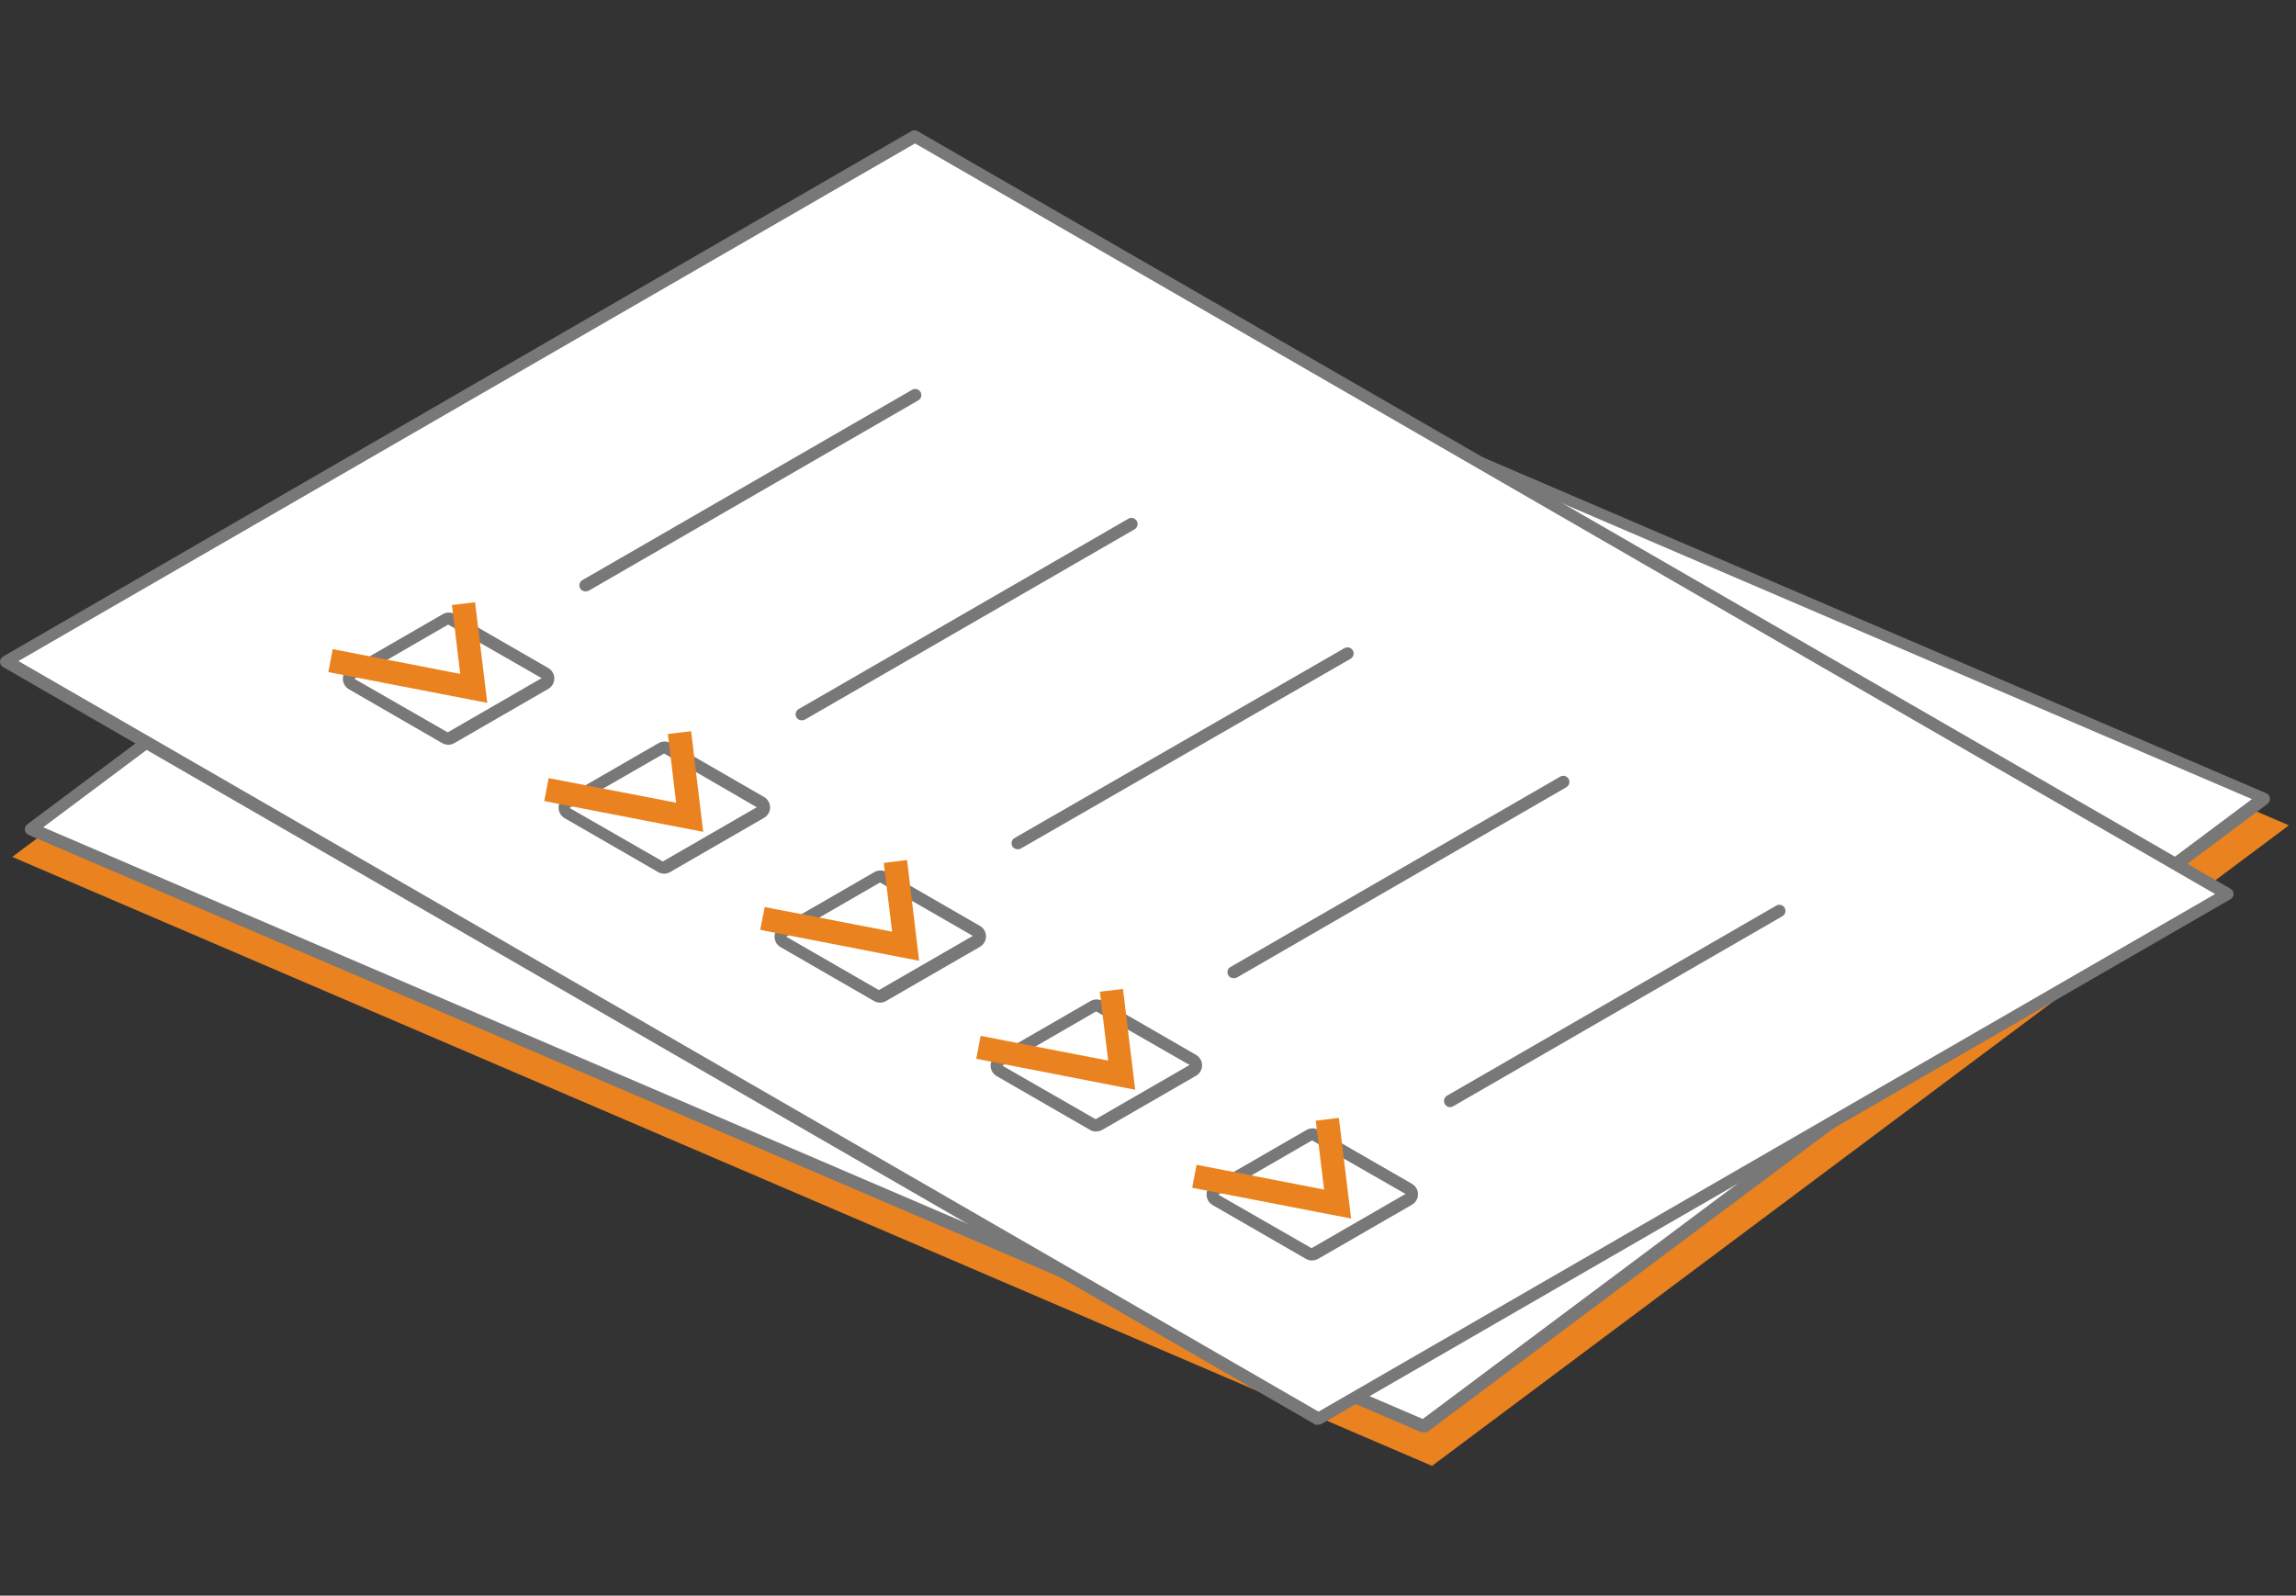
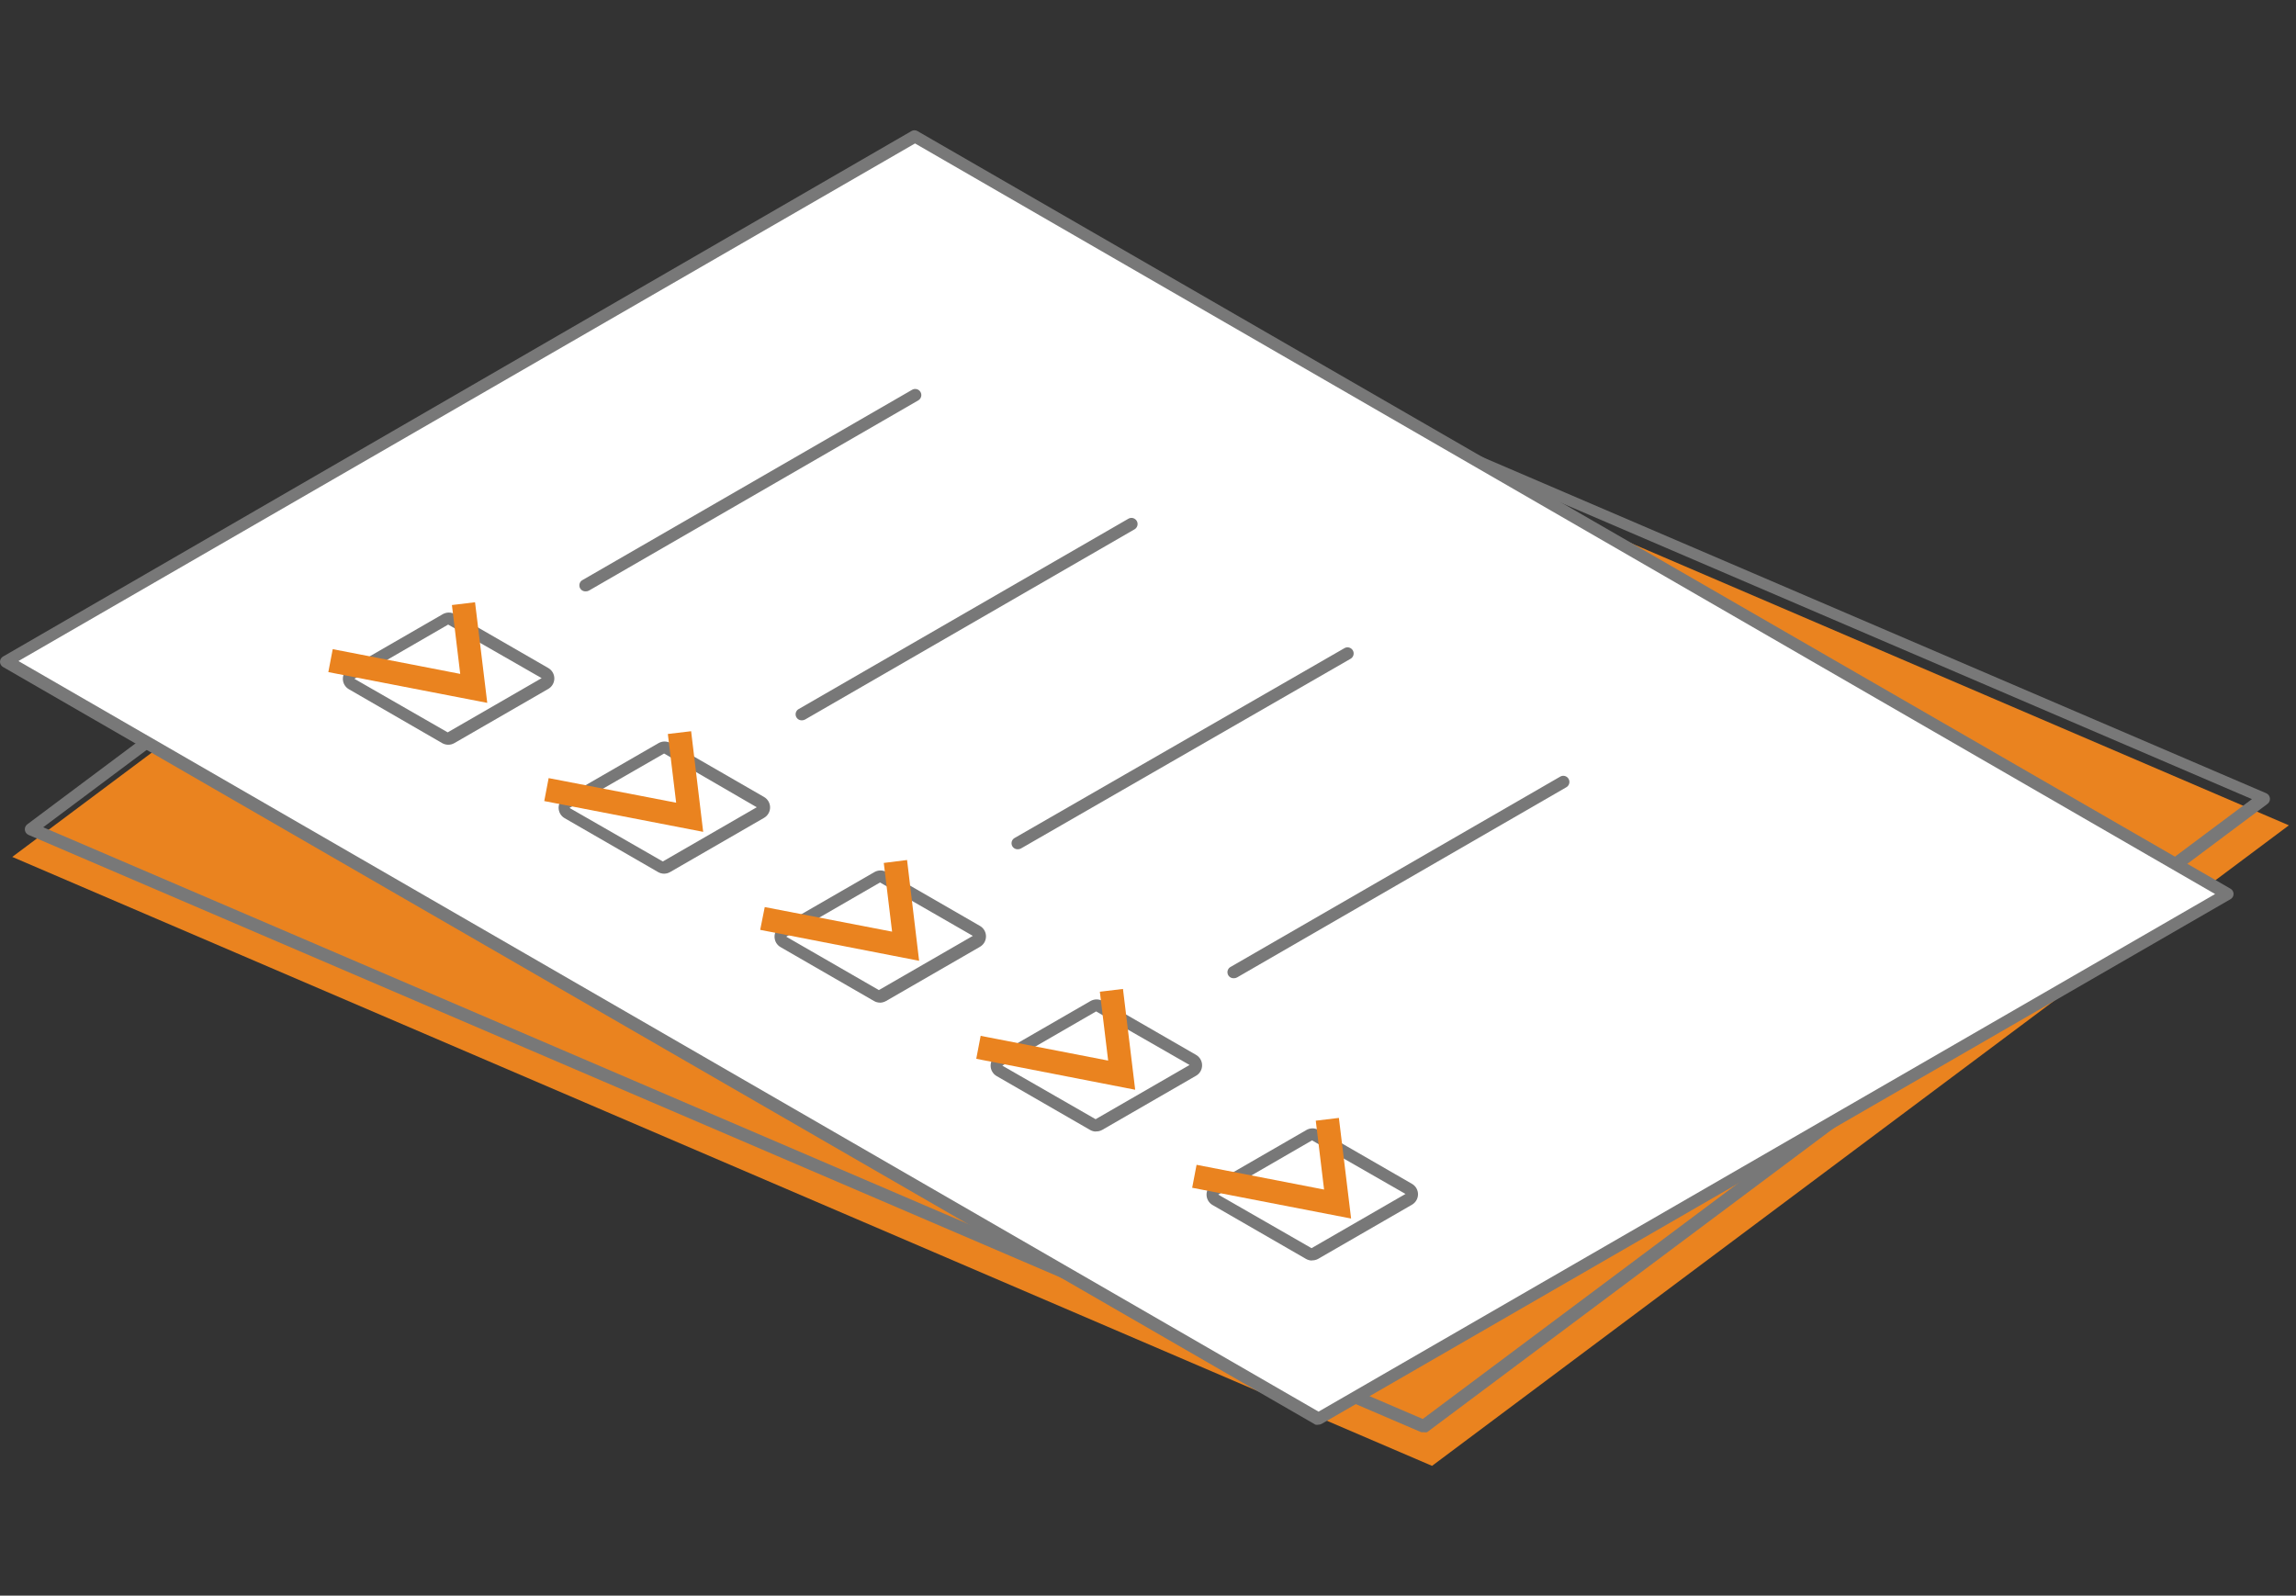
<svg xmlns="http://www.w3.org/2000/svg" width="141" height="98" viewBox="0 0 141 98" fill="none">
  <rect x="0" y="0" width="141" height="98" fill="#333333" stroke="none" />
  <path d="M87.943 90.03L140.563 50.69L53.373 13.29L0.753 52.63L87.943 90.03Z" fill="#EA831F" />
-   <path d="M87.423 87.59L139.033 49L53.513 12.32L1.903 50.9L87.423 87.59Z" fill="white" />
  <path d="M87.423 87.96C87.374 87.97 87.323 87.97 87.273 87.96L1.753 51.279C1.692 51.253 1.64 51.211 1.6 51.158C1.56 51.105 1.535 51.043 1.527 50.977C1.519 50.912 1.528 50.845 1.554 50.784C1.579 50.723 1.621 50.67 1.673 50.63L53.283 12.04C53.34 12.008 53.403 11.992 53.468 11.992C53.533 11.992 53.596 12.008 53.653 12.04L139.173 48.719C139.234 48.746 139.286 48.788 139.326 48.841C139.366 48.894 139.391 48.956 139.399 49.022C139.407 49.087 139.398 49.154 139.372 49.215C139.347 49.276 139.306 49.329 139.253 49.37L87.643 87.96C87.571 87.981 87.495 87.981 87.423 87.96ZM2.653 50.809L87.373 87.15L138.293 49.08L53.573 12.739L2.653 50.809Z" fill="#787878" />
  <path d="M80.973 87.13L136.783 54.91L56.193 8.38L0.383 40.6L80.973 87.13Z" fill="white" />
  <path d="M80.973 87.5C80.911 87.516 80.846 87.516 80.783 87.5L0.193 40.97C0.135 40.938 0.086 40.891 0.052 40.834C0.018 40.776 0 40.711 0 40.645C0 40.578 0.018 40.513 0.052 40.456C0.086 40.398 0.135 40.351 0.193 40.32L55.973 8.05C56.029 8.017 56.093 8 56.158 8C56.223 8 56.287 8.017 56.343 8.05L136.973 54.58C137.032 54.611 137.08 54.658 137.114 54.715C137.148 54.773 137.166 54.838 137.166 54.905C137.166 54.971 137.148 55.036 137.114 55.094C137.08 55.151 137.032 55.198 136.973 55.23L81.163 87.45C81.105 87.483 81.04 87.5 80.973 87.5ZM1.133 40.6L80.973 86.7L136.033 54.91L56.193 8.81L1.133 40.6Z" fill="#787878" />
  <g style="mix-blend-mode:multiply">
    <g style="mix-blend-mode:multiply">
      <path d="M27.523 38.36L21.763 41.69L27.493 44.98L33.263 41.65L27.523 38.36ZM27.523 45.74C27.393 45.739 27.266 45.705 27.153 45.64L21.423 42.33C21.311 42.265 21.218 42.171 21.153 42.059C21.089 41.947 21.055 41.819 21.055 41.69C21.055 41.56 21.089 41.433 21.153 41.32C21.218 41.208 21.311 41.115 21.423 41.05L27.193 37.72C27.306 37.656 27.433 37.622 27.563 37.622C27.693 37.622 27.82 37.656 27.933 37.72L33.673 41.03C33.785 41.095 33.878 41.188 33.943 41.3C34.008 41.413 34.042 41.54 34.042 41.67C34.042 41.799 34.008 41.927 33.943 42.039C33.878 42.151 33.785 42.245 33.673 42.31L27.903 45.64C27.779 45.712 27.637 45.747 27.493 45.74H27.523Z" fill="#787878" />
    </g>
  </g>
  <g style="mix-blend-mode:multiply">
    <g style="mix-blend-mode:multiply">
      <path d="M35.973 36.32C35.888 36.325 35.804 36.301 35.734 36.252C35.665 36.202 35.614 36.13 35.592 36.047C35.57 35.965 35.577 35.877 35.611 35.799C35.646 35.721 35.707 35.658 35.783 35.62L56.013 23.94C56.099 23.889 56.202 23.875 56.299 23.901C56.347 23.913 56.392 23.935 56.431 23.965C56.47 23.995 56.503 24.032 56.528 24.075C56.553 24.117 56.57 24.165 56.576 24.213C56.583 24.262 56.58 24.312 56.568 24.36C56.555 24.408 56.533 24.453 56.503 24.492C56.473 24.532 56.436 24.565 56.393 24.59L36.173 36.27C36.113 36.305 36.043 36.322 35.973 36.32V36.32Z" fill="#787878" />
    </g>
  </g>
  <path d="M29.923 43.169L29.173 36.989L27.753 37.16L28.263 41.389L20.433 39.87L20.163 41.279L29.923 43.169Z" fill="#EA831F" />
  <g style="mix-blend-mode:multiply">
    <g style="mix-blend-mode:multiply">
      <path d="M40.783 46.28L34.973 49.62L40.703 52.91L46.473 49.58L40.783 46.28ZM40.783 53.66C40.653 53.659 40.526 53.625 40.413 53.56L34.673 50.25C34.561 50.185 34.468 50.091 34.403 49.979C34.339 49.867 34.305 49.739 34.305 49.61C34.305 49.48 34.339 49.353 34.403 49.24C34.468 49.128 34.561 49.035 34.673 48.97L40.443 45.64C40.556 45.576 40.684 45.542 40.813 45.542C40.943 45.542 41.07 45.576 41.183 45.64L46.923 48.95C47.035 49.015 47.128 49.108 47.193 49.22C47.258 49.333 47.292 49.46 47.292 49.59C47.292 49.719 47.258 49.847 47.193 49.959C47.128 50.071 47.035 50.165 46.923 50.23L41.153 53.56C41.032 53.63 40.893 53.665 40.753 53.66H40.783Z" fill="#787878" />
    </g>
  </g>
  <path d="M49.254 44.24C49.168 44.245 49.084 44.221 49.014 44.172C48.945 44.122 48.895 44.05 48.872 43.967C48.85 43.885 48.857 43.797 48.892 43.719C48.926 43.641 48.987 43.578 49.064 43.54L69.294 31.86C69.38 31.809 69.483 31.795 69.579 31.82C69.627 31.833 69.672 31.855 69.711 31.885C69.751 31.915 69.784 31.952 69.809 31.995C69.834 32.037 69.85 32.084 69.857 32.133C69.863 32.182 69.86 32.232 69.848 32.28C69.835 32.328 69.813 32.373 69.784 32.412C69.754 32.452 69.716 32.485 69.674 32.51L49.444 44.19C49.386 44.223 49.32 44.24 49.254 44.24V44.24Z" fill="#787878" />
  <path d="M43.183 51.09L42.443 44.91L41.013 45.08L41.523 49.3L33.693 47.79L33.423 49.2L43.183 51.09Z" fill="#EA831F" />
  <g style="mix-blend-mode:multiply">
    <g style="mix-blend-mode:multiply">
      <path d="M54.043 54.2L48.283 57.529L53.973 60.809L59.743 57.48L54.043 54.2ZM54.043 61.58C53.913 61.579 53.785 61.545 53.673 61.48L47.933 58.169C47.821 58.105 47.728 58.011 47.663 57.899C47.599 57.786 47.565 57.659 47.565 57.529C47.565 57.4 47.599 57.273 47.663 57.16C47.728 57.048 47.821 56.955 47.933 56.889L53.703 53.559C53.816 53.496 53.943 53.462 54.073 53.462C54.203 53.462 54.33 53.496 54.443 53.559L60.183 56.87C60.295 56.935 60.388 57.028 60.453 57.14C60.517 57.253 60.551 57.38 60.551 57.51C60.551 57.639 60.517 57.767 60.453 57.879C60.388 57.991 60.295 58.084 60.183 58.15L54.413 61.48C54.28 61.557 54.126 61.592 53.973 61.58H54.043Z" fill="#787878" />
    </g>
  </g>
  <path d="M62.513 52.16C62.428 52.165 62.344 52.141 62.274 52.091C62.205 52.042 62.154 51.97 62.132 51.887C62.11 51.805 62.117 51.717 62.151 51.639C62.186 51.561 62.247 51.498 62.323 51.459L82.563 39.809C82.65 39.759 82.752 39.745 82.849 39.77C82.897 39.783 82.942 39.805 82.981 39.835C83.02 39.864 83.053 39.902 83.078 39.944C83.103 39.987 83.12 40.034 83.126 40.083C83.133 40.132 83.13 40.182 83.118 40.23C83.105 40.278 83.083 40.323 83.053 40.362C83.023 40.401 82.986 40.435 82.943 40.459L62.703 52.109C62.645 52.143 62.58 52.16 62.513 52.16V52.16Z" fill="#787878" />
  <path d="M56.444 59.01L55.704 52.82L54.274 53L54.784 57.22L46.964 55.71L46.684 57.11L56.444 59.01Z" fill="#EA831F" />
  <g style="mix-blend-mode:multiply">
    <g style="mix-blend-mode:multiply">
      <path d="M67.314 62.119L61.553 65.449L67.283 68.739L73.053 65.409L67.314 62.119ZM67.314 69.499C67.184 69.499 67.056 69.464 66.943 69.399L61.203 66.089C61.091 66.024 60.998 65.931 60.934 65.819C60.869 65.706 60.835 65.579 60.835 65.449C60.835 65.32 60.869 65.192 60.934 65.08C60.998 64.968 61.091 64.874 61.203 64.809L66.973 61.479C67.086 61.416 67.214 61.382 67.343 61.382C67.473 61.382 67.601 61.416 67.713 61.479L73.453 64.789C73.566 64.855 73.659 64.948 73.723 65.06C73.788 65.172 73.822 65.3 73.822 65.429C73.822 65.559 73.788 65.686 73.723 65.799C73.659 65.911 73.566 66.004 73.453 66.069L67.683 69.399C67.561 69.466 67.423 69.497 67.283 69.489L67.314 69.499Z" fill="#787878" />
    </g>
  </g>
  <path d="M75.773 60.08C75.688 60.085 75.603 60.061 75.534 60.012C75.464 59.962 75.414 59.89 75.392 59.807C75.37 59.725 75.376 59.637 75.411 59.559C75.446 59.481 75.507 59.418 75.583 59.38L95.813 47.7C95.899 47.649 96.002 47.635 96.099 47.66C96.147 47.673 96.191 47.695 96.231 47.725C96.27 47.755 96.303 47.792 96.328 47.835C96.353 47.877 96.369 47.925 96.376 47.974C96.383 48.023 96.38 48.072 96.367 48.12C96.355 48.168 96.333 48.213 96.303 48.252C96.273 48.292 96.236 48.325 96.193 48.35L75.973 60.03C75.912 60.064 75.843 60.082 75.773 60.08V60.08Z" fill="#787878" />
  <path d="M69.713 66.93L68.963 60.739L67.543 60.91L68.053 65.139L60.223 63.62L59.953 65.029L69.713 66.93Z" fill="#EA831F" />
  <g style="mix-blend-mode:multiply">
    <g style="mix-blend-mode:multiply">
      <path d="M80.573 70.04L74.813 73.37L80.543 76.66L86.313 73.33L80.573 70.04ZM80.573 77.42C80.443 77.419 80.316 77.384 80.203 77.32L74.463 74.01C74.351 73.945 74.258 73.851 74.194 73.739C74.129 73.627 74.095 73.499 74.095 73.37C74.095 73.24 74.129 73.113 74.194 73C74.258 72.888 74.351 72.795 74.463 72.73L80.233 69.4C80.346 69.336 80.474 69.302 80.603 69.302C80.733 69.302 80.86 69.336 80.973 69.4L86.713 72.71C86.825 72.775 86.918 72.868 86.983 72.98C87.048 73.093 87.082 73.22 87.082 73.35C87.082 73.479 87.048 73.607 86.983 73.719C86.918 73.831 86.825 73.924 86.713 73.99L80.943 77.32C80.821 77.386 80.682 77.417 80.543 77.41L80.573 77.42Z" fill="#787878" />
    </g>
  </g>
  <g style="mix-blend-mode:multiply">
    <g style="mix-blend-mode:multiply">
-       <path d="M89.043 68C88.962 67.996 88.885 67.968 88.821 67.917C88.758 67.867 88.712 67.797 88.691 67.719C88.67 67.641 88.674 67.558 88.703 67.483C88.733 67.407 88.785 67.343 88.853 67.3L109.083 55.62C109.169 55.569 109.272 55.555 109.369 55.58C109.417 55.593 109.461 55.615 109.501 55.645C109.54 55.675 109.573 55.712 109.598 55.755C109.623 55.797 109.639 55.844 109.646 55.893C109.653 55.942 109.65 55.992 109.637 56.04C109.625 56.088 109.603 56.133 109.573 56.172C109.543 56.212 109.506 56.245 109.463 56.27L89.233 67.95C89.175 67.983 89.11 68 89.043 68Z" fill="#787878" />
-     </g>
+       </g>
  </g>
  <path d="M82.973 74.84L82.223 68.66L80.803 68.83L81.313 73.06L73.483 71.54L73.213 72.95L82.973 74.84Z" fill="#EA831F" />
</svg>